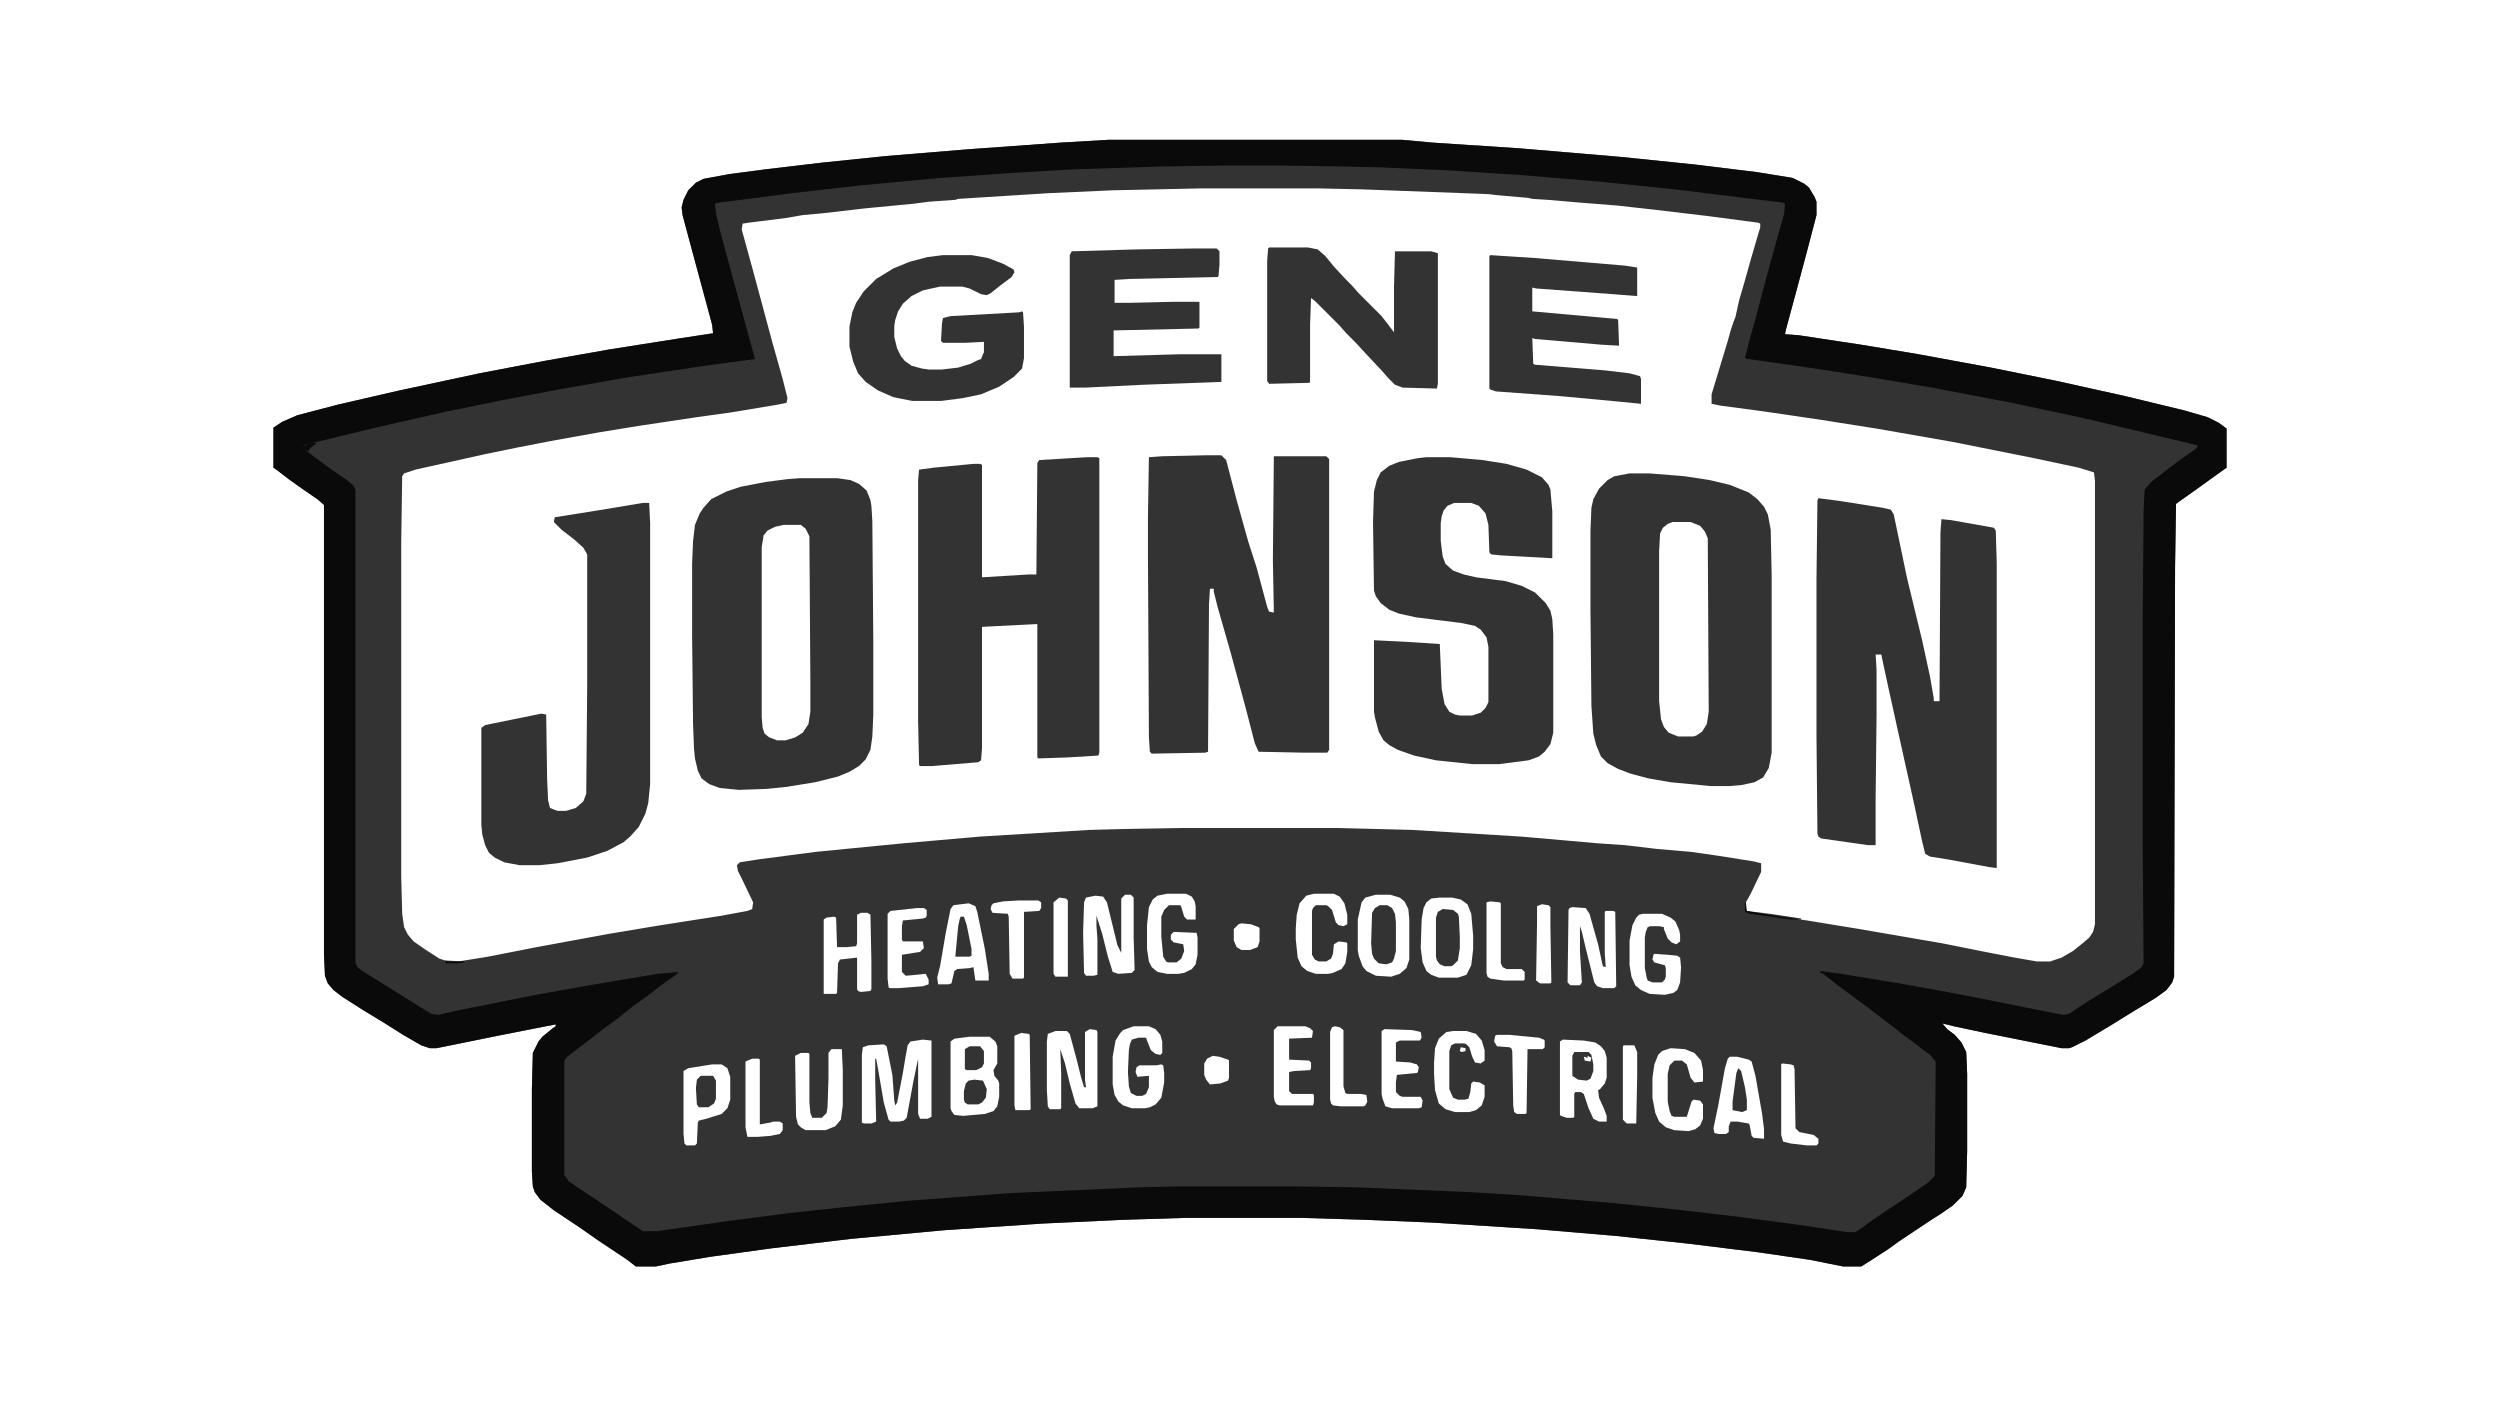
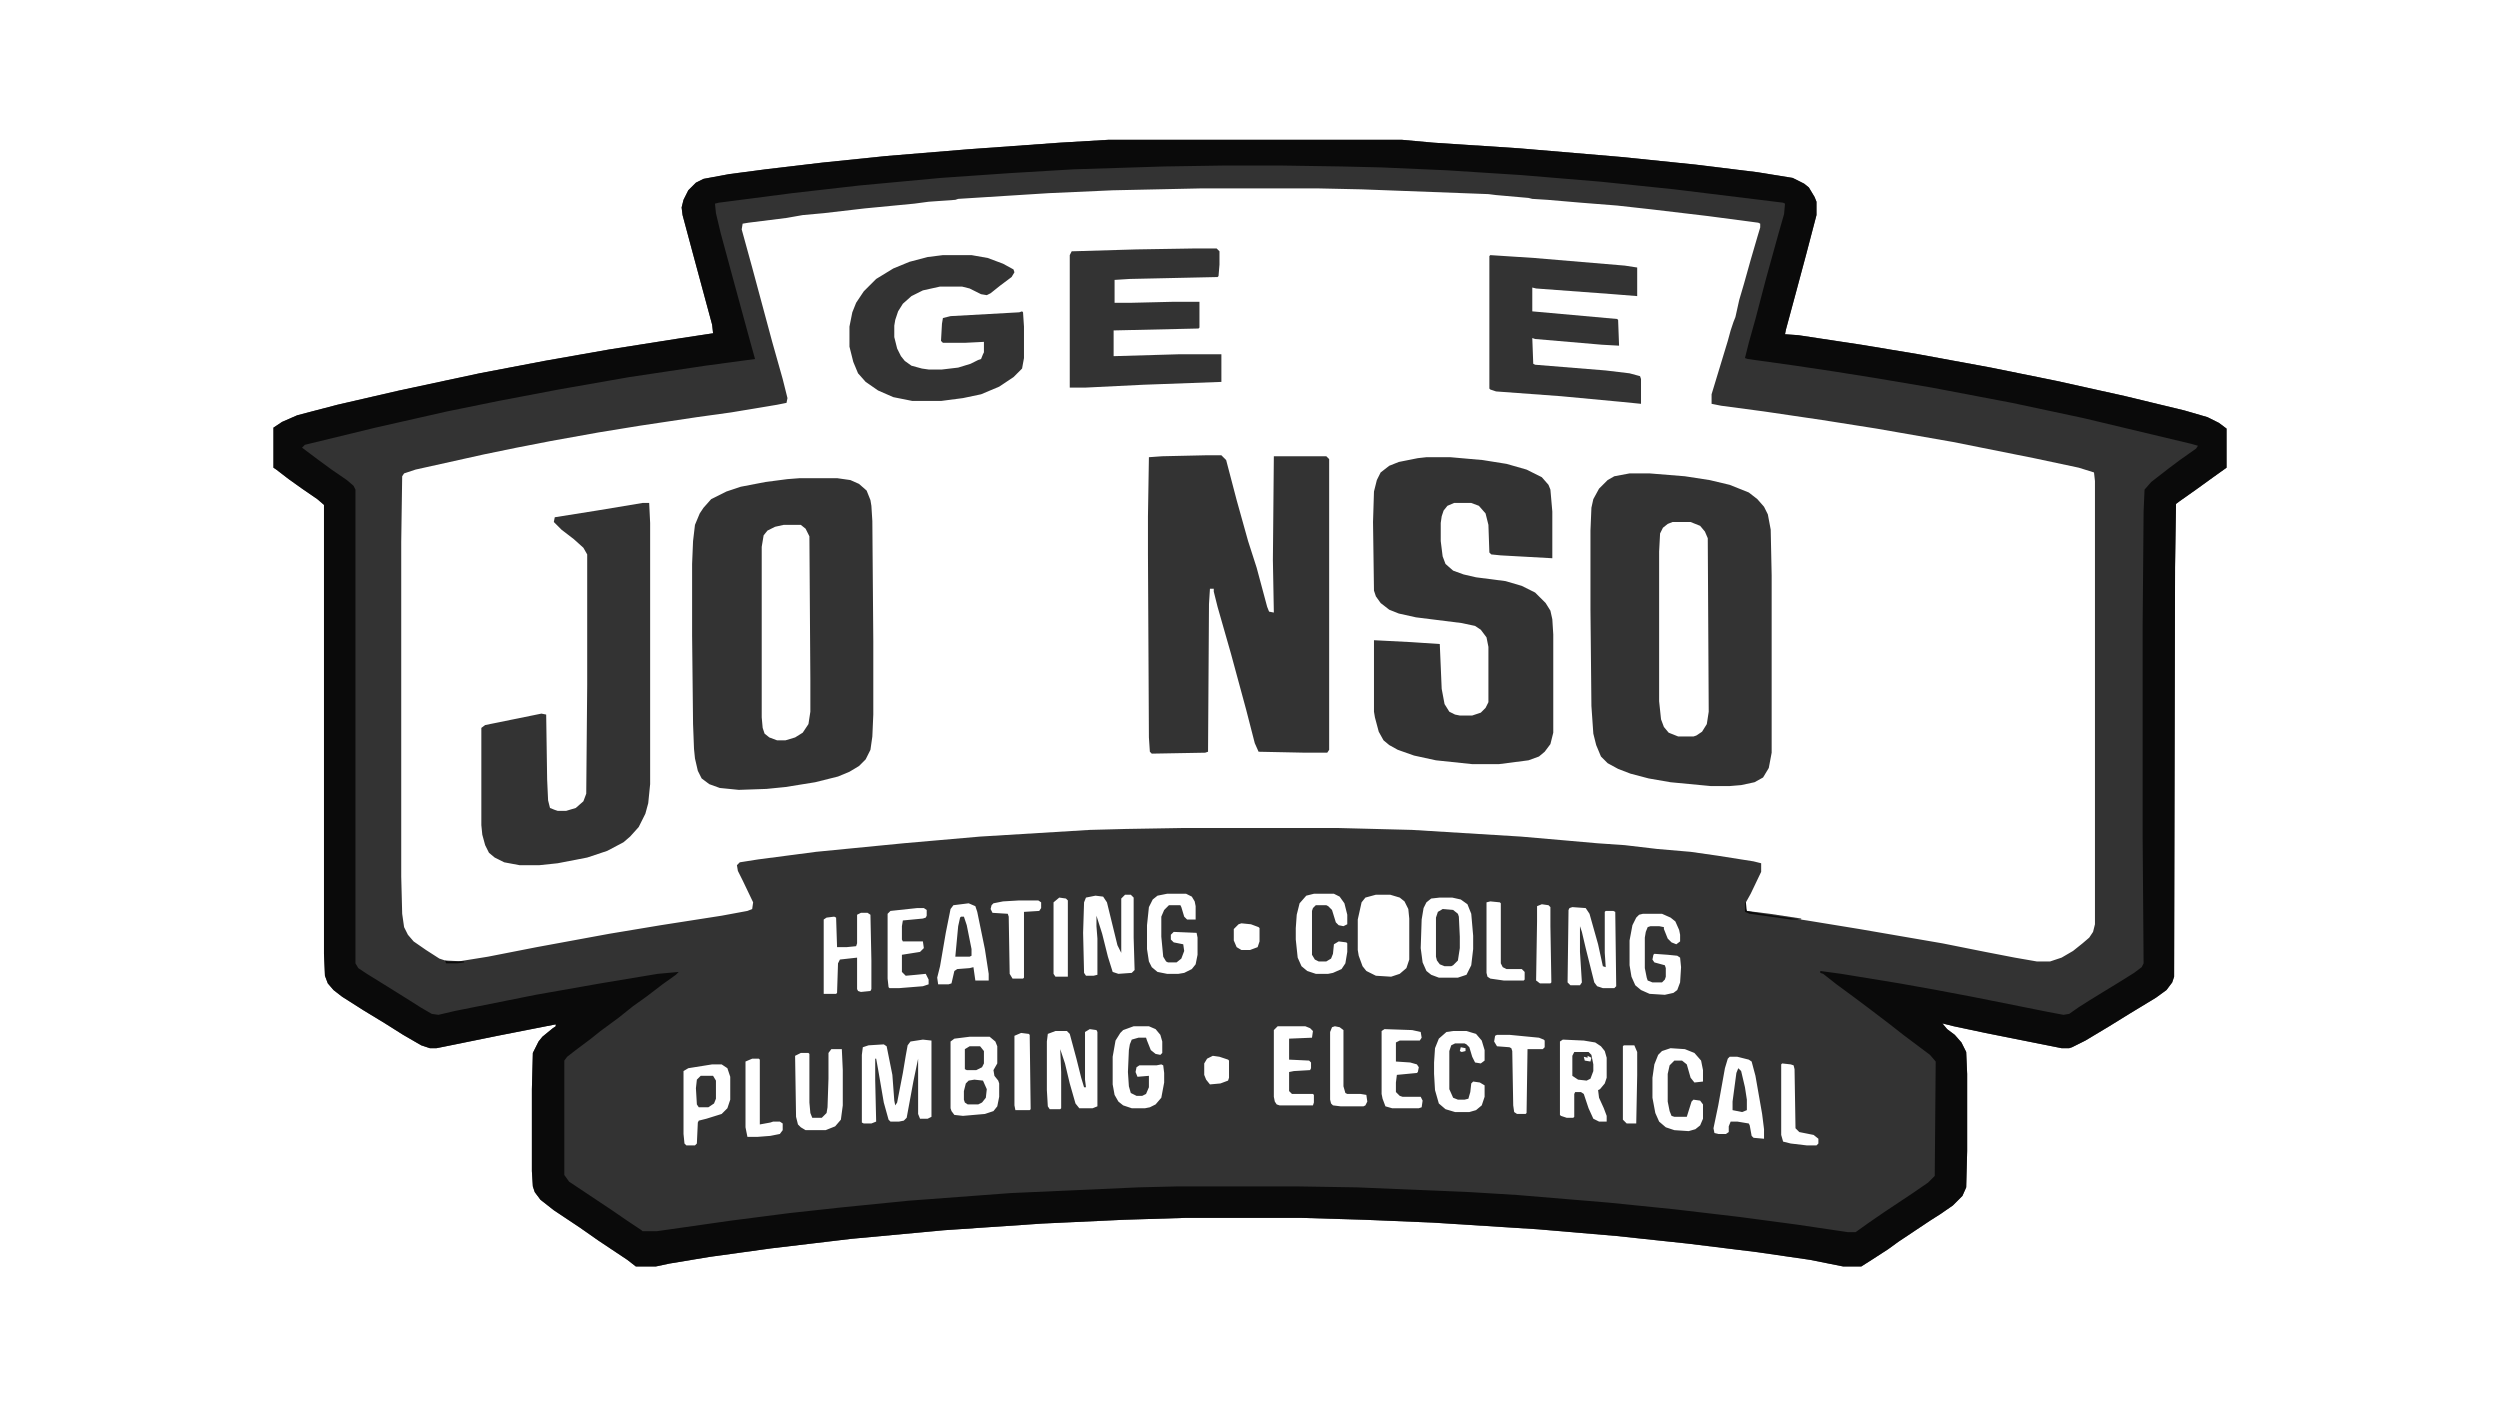
<svg xmlns="http://www.w3.org/2000/svg" width="640" height="360" viewBox="0 0 640 360" fill="none">
  <path d="M283.867 35.784H358.818L366.875 36.516L389.092 37.98L414.971 40.176L434.014 42.128L449.883 44.08L458.916 45.544L461.846 47.009L463.066 47.985L464.531 50.425L465.02 51.645V55.061L462.334 65.31L459.648 75.315L457.207 84.344L456.963 85.564L460.381 85.808L476.494 88.248L491.143 90.688L509.697 94.105L526.543 97.521L544.121 101.425L559.258 105.086L565.117 106.794L568.047 108.258L570 109.722V119.727L566.582 122.167L562.188 125.339L558.037 128.268L557.061 129L556.816 145.105L556.572 250.034L556.084 251.498L554.619 253.45L551.934 255.402L545.098 259.551L539.971 262.723L533.867 266.383L530.449 268.091L529.717 268.335H527.764L508.232 264.431L500.176 262.723L497.246 261.991L498.467 263.455L500.42 264.919L502.129 266.871L503.35 269.312L503.594 274.924V294.69L503.35 303.963L502.373 306.159L499.932 308.599L496.758 310.795L494.072 312.503L486.016 317.872L483.33 319.824L479.18 322.508L476.494 324.216H471.855L463.311 322.508L449.883 320.556L432.061 318.36L413.75 316.408L393.73 314.699L366.875 312.991L349.297 312.259L332.939 311.771H303.643L287.773 312.259L266.777 313.235L241.631 314.943L217.949 317.14L197.441 319.58L181.572 321.776L171.318 323.484L167.9 324.216H162.773L160.576 322.508L153.252 317.628L148.369 314.211L141.777 309.819L138.359 307.135L136.895 305.183L136.406 303.719L136.162 299.814V278.828L136.406 269.556L137.871 266.627L138.848 265.407L141.533 263.211L142.266 262.723V262.235L127.373 265.163L114.189 267.847L111.748 268.335H110.039L107.842 267.603L103.203 264.919L98.564 261.991L92.949 258.575L87.578 255.158L85.381 253.45L83.916 251.742L83.184 249.79L82.939 244.177V129.244L81.231 127.78L77.324 125.095L73.906 122.655L70.732 120.215L70 119.727V109.478L72.197 108.014L76.103 106.306L86.357 103.621L102.227 99.961L122.734 95.569L139.336 92.397L155.938 89.468L174.492 86.54L182.549 85.32L182.305 83.124L177.422 65.066L174.736 55.061L174.492 53.109L174.98 51.157L176.201 48.717L178.154 46.765L180.107 45.788L186.699 44.568L195.977 43.348L210.381 41.64L226.982 39.932L247.734 38.224L271.416 36.516L283.867 35.784ZM313.652 42.372L298.027 42.616L274.834 43.348L258.477 44.324L240.898 45.544L219.902 47.497L202.812 49.449L184.014 51.889L183.037 52.133L183.281 54.573L184.502 59.698L187.676 71.411L192.07 87.516L193.291 91.909L180.596 93.617L161.064 96.545L142.998 99.717L127.617 102.645L114.434 105.33L96.123 109.478L78.057 113.87L77.324 114.602L81.231 117.531L84.893 120.215L88.799 122.899L90.508 124.363L90.996 125.339V246.618L91.728 247.838L93.926 249.302L99.053 252.474L104.912 256.134L107.598 257.843L110.527 259.551L112.236 259.795L116.387 258.819L137.139 254.67L153.74 251.742L168.389 249.302L173.76 248.814L173.027 249.546L169.609 251.986L165.459 255.158L162.041 257.599L158.379 260.527L153.74 263.943L151.299 265.895L147.393 268.824L145.195 270.532L144.463 271.508V300.79L145.684 302.498L156.67 309.819L160.576 312.503L164.238 314.943L164.482 315.187H168.145L186.943 312.503L202.08 310.551L215.508 309.087L232.598 307.379L258.721 305.427L291.436 303.963L301.445 303.719H332.207L347.344 303.963L376.396 305.183L388.359 305.915L411.797 307.867L428.643 309.575L445.244 311.527L459.893 313.479L473.076 315.431H475.029L478.447 312.991L482.354 310.307L489.678 305.427L493.584 302.742L495.293 301.034L495.537 271.752L494.072 270.044L487.236 264.919L483.818 262.235L478.691 258.331L474.785 255.402L470.146 251.986L466.729 249.302L465.996 249.058V248.57L471.367 249.302L486.26 251.742L495.781 253.45L504.814 255.158L524.346 259.063L528.252 259.795L529.717 259.551L532.158 257.843L534.844 256.134L538.018 254.182L542.412 251.498L546.318 249.058L548.271 247.594L548.76 246.618L548.516 214.407V159.99L548.76 130.952L549.004 125.339L550.713 123.387L555.107 119.971L558.037 117.775L562.188 114.846L562.676 114.114L560.967 113.626L533.379 107.038L515.068 103.133L494.561 99.229L480.156 96.789L469.414 95.081L459.648 93.617L447.441 91.909L446.709 91.664L447.686 87.76L449.395 81.66L452.08 71.411L455.254 59.942L456.719 54.817L456.963 52.133L456.475 51.889L428.643 48.473L409.844 46.521L389.336 44.812L370.293 43.592L353.691 42.86L343.438 42.616L327.568 42.372H313.652Z" fill="black" fill-opacity="0.8" />
-   <path d="M465.508 127.536L471.123 128.268L481.865 129.976L484.062 130.464L484.795 131.684L488.213 148.033L492.119 164.139L494.072 173.168L495.049 178.78V179.512H496.514L496.758 136.32L497.002 132.904L499.443 133.148L510.43 135.1L510.918 135.832L511.162 144.129V222.216L509.209 221.972L498.711 220.02L494.072 219.287L492.852 218.555L492.119 215.627L489.922 205.378L487.48 194.397L483.33 175.608L481.865 168.775L481.621 167.555H480.156L480.4 171.459V183.172L480.156 204.646V216.359H478.203L466.24 214.651L465.508 214.163L465.264 213.431L465.02 188.541V148.277L465.264 128.024L465.508 127.536Z" fill="black" fill-opacity="0.8" />
  <path d="M308.525 116.555H312.676L313.896 117.775L316.582 128.024L319.512 138.517L321.709 145.349L324.395 155.354L324.883 156.574L326.104 156.818L325.859 143.397L326.104 116.799H339.531L340.264 117.531V191.957L339.775 192.689H334.16L322.197 192.445L321.221 190.249L319.023 181.708L315.117 167.311L311.699 155.354L310.723 151.45V150.718H309.746L309.502 154.622L309.258 192.445L308.525 192.689L294.854 192.933L294.365 192.445L294.121 188.785L293.877 141.933V132.172L294.121 117.043L297.539 116.799L308.525 116.555Z" fill="black" fill-opacity="0.8" />
  <path d="M365.166 117.043H371.27L379.57 117.775L385.674 118.751L390.801 120.215L394.707 122.167L396.416 124.12L396.904 125.34L397.393 130.952V142.909L384.209 142.177L381.768 141.933L381.279 141.445L381.035 134.368L380.303 131.44L378.594 129.488L376.641 128.756H372.246L370.537 129.488L369.561 130.708L369.072 132.172L368.828 133.88V138.517L369.316 142.421L370.049 144.373L372.002 146.081L374.688 147.058L377.861 147.79L385.43 148.766L389.58 149.986L392.998 151.694L395.684 154.378L396.904 156.33L397.393 158.526L397.637 162.431V187.565L396.904 190.493L395.439 192.445L393.975 193.665L391.289 194.642L383.721 195.618H376.885L367.607 194.642L361.992 193.421L357.842 191.957L355.645 190.737L354.18 189.517L352.959 187.321L351.982 183.661L351.738 182.197V163.895L361.26 164.383L368.584 164.871L369.072 176.34L369.805 180.244L371.025 182.197L372.49 182.929L373.711 183.173H376.885L379.082 182.441L380.303 181.22L381.035 179.756V165.603L380.547 163.163L379.082 161.211L377.617 160.235L374.199 159.503L362.48 158.038L358.086 157.062L355.645 156.086L353.447 154.378L352.227 152.67L351.738 151.206L351.494 133.636L351.738 125.828L352.471 122.899L353.447 120.947L355.645 119.239L358.086 118.263L362.969 117.287L365.166 117.043Z" fill="black" fill-opacity="0.8" />
-   <path d="M278.252 117.043H280.938L281.426 117.287V192.689L281.182 193.421L273.125 193.91L265.801 194.154L265.557 193.91V159.747L251.396 160.479V191.469L251.152 194.642L250.42 195.13L238.701 196.106H235.527L235.283 195.862L235.039 184.637V122.899L235.283 120.215L238.945 119.727L249.199 118.751H250.908L251.396 118.995V147.79L263.359 147.058H265.312L265.557 118.507L266.045 117.775L278.252 117.043Z" fill="black" fill-opacity="0.8" />
  <path d="M164.482 128.756H166.191L166.436 133.88V200.742L165.947 205.622L165.215 208.307L163.506 211.723L161.309 214.163L159.6 215.627L155.449 217.823L150.322 219.532L142.754 220.996L138.115 221.484H132.988L129.082 220.752L126.641 219.532L125.176 218.311L124.199 216.359L123.467 213.675L123.223 211.235V186.345L124.199 185.613L138.604 182.684L139.824 182.928L140.068 199.522L140.312 204.89L140.801 206.843L142.021 207.331L142.754 207.575H144.951L147.393 206.843L149.346 205.134L150.078 203.182L150.322 175.364V141.933L149.346 140.225L146.904 138.029L143.73 135.588L141.777 133.636L142.021 132.416L152.764 130.708L164.482 128.756Z" fill="black" fill-opacity="0.8" />
-   <path d="M324.883 63.358H334.893L337.334 63.846L339.287 65.555L341.484 68.239L344.414 71.411L346.123 73.119L347.832 75.071L353.691 80.928L356.133 84.1L356.865 85.076V73.607L357.109 64.335H366.387L368.096 64.823V98.253L367.852 99.474L359.062 99.23L357.109 98.497L355.4 96.789L353.691 94.837L349.785 90.689L347.1 87.76L344.658 85.32L342.949 83.368L336.602 77.024L335.625 76.291L335.381 83.124V97.765L335.137 98.009L324.883 98.253L324.395 97.521V66.775L324.639 63.602L324.883 63.358Z" fill="black" fill-opacity="0.8" />
  <path d="M241.387 65.311H248.711L252.861 66.043L256.768 67.507L259.453 68.971L259.697 69.703L258.965 70.923L256.035 73.119L253.594 75.071L252.617 75.559L251.152 75.315L248.223 73.851L246.27 73.363H240.654L236.26 74.339L233.33 75.803L231.133 77.756L229.912 79.708L229.18 81.904L228.936 83.368V86.296L229.668 89.225L230.645 91.177L231.621 92.397L233.33 93.617L236.016 94.349L237.725 94.593H241.143L245.293 94.105L248.467 93.129L250.42 92.153L251.152 91.909L251.641 90.689L251.885 90.201V87.516L247.002 87.76H241.387L240.898 87.272L241.143 82.88L241.387 81.416L243.34 80.928L260.918 79.952L261.65 79.708L261.895 79.952L262.139 83.612V91.665L261.65 94.349L259.453 96.545L255.791 98.985L251.152 100.938L246.514 101.914L240.898 102.646H233.574L228.691 101.67L224.785 99.962L221.611 97.765L219.658 95.569L218.438 92.641L217.461 88.737V83.612L218.193 79.952L219.17 77.512L221.123 74.583L224.297 71.411L228.691 68.727L232.842 67.019L237.48 65.799L241.387 65.311Z" fill="black" fill-opacity="0.8" />
  <path d="M306.084 63.602H311.455L312.188 64.335V67.751L311.943 70.679L311.699 70.923L289.238 71.411L285.332 71.655V77.512H289.727L299.98 77.268H307.061V83.856L306.816 84.1L285.088 84.588V91.177L301.934 90.689H312.676V97.766L292.656 98.498L277.764 99.23H273.857V65.311L274.346 64.335L290.947 63.847L306.084 63.602Z" fill="black" fill-opacity="0.8" />
  <path d="M381.523 65.311L392.754 66.043L415.947 67.995L419.121 68.483V75.803L413.018 75.315L393.242 73.851L392.266 73.607V79.708L413.994 81.66L414.238 81.904L414.482 88.493L410.088 88.249L392.998 86.784L392.266 86.54L392.51 93.129L392.998 93.373L411.064 94.837L417.168 95.569L419.854 96.301L420.098 97.033V103.378L415.215 102.89L399.59 101.426L382.988 100.206L381.523 99.718L381.279 99.474V65.555L381.523 65.311Z" fill="black" fill-opacity="0.8" />
  <path fill-rule="evenodd" clip-rule="evenodd" d="M422.295 121.191H417.168L413.262 121.923L411.553 122.9L409.355 125.096L407.891 127.78L407.402 129.976L407.158 135.833V156.086L407.402 180.732L407.891 187.809L408.623 190.737L409.844 193.666L411.553 195.374L414.238 196.838L417.412 198.058L422.051 199.278L427.666 200.254L437.92 201.23H442.803L445.732 200.986L449.15 200.254L451.348 199.034L452.812 196.594L453.545 192.689V147.302L453.301 135.589L452.568 131.684L451.592 129.732L449.883 127.78L447.686 126.072L442.803 124.12L437.676 122.9L431.328 121.923L422.295 121.191ZM432.793 133.636H428.154L426.934 134.124L425.713 135.1L424.98 136.564L424.736 141.201V179.512L425.225 184.149L425.957 186.101L427.178 187.565L429.619 188.541H433.525L434.258 188.297L435.723 187.321L436.943 185.369L437.432 182.196L437.188 137.785L436.455 136.076L435.234 134.612L432.793 133.636Z" fill="black" fill-opacity="0.8" />
  <path fill-rule="evenodd" clip-rule="evenodd" d="M214.287 122.411H204.766L201.592 122.655L195.977 123.387L189.629 124.607L185.967 125.827L182.061 127.78L180.107 129.976L179.131 131.44L177.91 134.368L177.422 138.517L177.178 144.373V162.675L177.422 185.368L177.666 191.713L177.91 194.153L178.643 197.326L179.619 199.278L181.572 200.742L184.258 201.718L189.141 202.206L196.221 201.962L201.104 201.474L208.672 200.254L214.531 198.79L217.461 197.57L219.902 196.105L221.611 194.397L222.832 191.957L223.32 188.541L223.564 182.928V164.139L223.32 133.392L223.076 129.488L222.832 128.024L221.855 125.583L219.902 123.875L217.705 122.899L214.287 122.411ZM205.01 134.368H200.615L198.418 134.856L196.465 135.832L195.488 137.052L195 139.981V183.66L195.244 186.345L195.732 187.809L196.953 188.785L198.906 189.517H201.104L203.545 188.785L205.498 187.565L206.963 185.368L207.451 182.196V174.144L207.207 137.296L206.23 135.344L205.01 134.368Z" fill="black" fill-opacity="0.8" />
  <path d="M446.709 231H446.953L447.197 233.197L453.057 233.929L461.113 235.149V235.393H458.428L447.93 233.929L446.709 233.441V231Z" fill="black" fill-opacity="0.8" />
-   <path d="M80.01 113.382H81.231L80.498 113.87L79.277 114.846L79.033 115.579L77.812 115.09L77.324 114.358L79.033 113.626L80.01 113.382Z" fill="black" fill-opacity="0.8" />
  <path d="M113.945 245.886L118.828 246.13V246.374L117.119 246.618H114.189L113.945 245.886Z" fill="black" fill-opacity="0.8" />
-   <path d="M353.203 231.732H355.156L356.377 232.464L357.109 233.929L357.354 236.125V243.445L356.865 245.398L356.377 246.374L354.912 246.862L352.959 246.618L351.738 245.398L351.25 244.178L351.006 241.493L351.25 233.685L351.982 232.464L353.203 231.732Z" fill="black" fill-opacity="0.8" />
  <path d="M372.002 232.952L369.316 232.708L368.096 233.441L367.607 234.905V244.909L367.852 245.885L368.584 246.862L369.805 247.35H371.514L372.002 247.106L373.223 245.885L373.711 242.713V239.785L373.467 234.661L373.223 233.929L372.002 232.952Z" fill="black" fill-opacity="0.8" />
  <path d="M179.375 275.412H182.549L183.281 276.632V281.269L182.793 282.489L181.328 283.465H178.887L178.398 282.733L178.154 278.584L178.398 276.388L179.375 275.412Z" fill="black" fill-opacity="0.8" />
  <path fill-rule="evenodd" clip-rule="evenodd" d="M406.67 269.312H403.008L402.52 270.288V275.413L403.984 276.389L406.182 276.633L407.158 276.145L407.891 274.192V272.484L407.402 270.044L406.67 269.312ZM407.402 270.776L407.158 271.752L405.693 271.508L405.449 270.532L406.426 270.776V270.288L407.402 270.776Z" fill="black" fill-opacity="0.8" />
  <path d="M246.025 234.661H246.758L247.49 236.857L248.711 242.957V244.665L248.223 244.909H244.561L245.293 237.101L245.781 234.905L246.025 234.661Z" fill="black" fill-opacity="0.8" />
  <path d="M445.732 274.192L445 273.46L444.512 274.68L443.535 282.001V284.197L445.977 284.685L447.197 284.197V281.513L446.709 278.34L445.732 274.192Z" fill="black" fill-opacity="0.8" />
  <path d="M248.223 267.848H250.908L251.885 269.068V272.24L251.396 273.216L249.932 273.948H247.49L247.002 273.704V268.58L248.223 267.848Z" fill="black" fill-opacity="0.8" />
  <path d="M249.443 276.389L251.641 276.633L252.617 278.829L252.373 281.025L251.396 282.245L250.42 282.733H247.734L247.002 282.245L246.758 281.513V279.317L247.246 277.365L247.979 276.633L249.443 276.389Z" fill="black" fill-opacity="0.8" />
  <path fill-rule="evenodd" clip-rule="evenodd" d="M283.867 35.784H358.818L366.875 36.516L389.092 37.98L414.971 40.176L434.014 42.128L449.883 44.08L458.916 45.544L461.846 47.009L463.066 47.985L464.531 50.425L465.02 51.645V55.061L462.334 65.31L459.648 75.315L457.207 84.344L456.963 85.564L460.381 85.808L476.494 88.248L491.143 90.688L509.697 94.105L526.543 97.521L544.121 101.425L559.258 105.086L565.117 106.794L568.047 108.258L570 109.722V119.727L566.582 122.167L562.188 125.339L558.037 128.268L557.061 129L556.816 145.105L556.572 250.034L556.084 251.498L554.619 253.45L551.934 255.402L545.098 259.551L539.971 262.723L533.867 266.383L530.449 268.091L529.717 268.335H527.764L508.232 264.431L500.176 262.723L497.246 261.991L498.467 263.455L500.42 264.919L502.129 266.871L503.35 269.312L503.594 274.924V294.69L503.35 303.963L502.373 306.159L499.932 308.599L496.758 310.795L494.072 312.503L486.016 317.872L483.33 319.824L479.18 322.508L476.494 324.216H471.855L463.311 322.508L449.883 320.556L432.061 318.36L413.75 316.408L393.73 314.699L366.875 312.991L349.297 312.259L332.939 311.771H303.643L287.773 312.259L266.777 313.235L241.631 314.943L217.949 317.14L197.441 319.58L181.572 321.776L171.318 323.484L167.9 324.216H162.773L160.576 322.508L153.252 317.628L148.369 314.211L141.777 309.819L138.359 307.135L136.895 305.183L136.406 303.719L136.162 299.814V278.828L136.406 269.556L137.871 266.627L138.848 265.407L141.533 263.211L142.266 262.723V262.235L127.373 265.163L114.189 267.847L111.748 268.335H110.039L107.842 267.603L103.203 264.919L98.564 261.991L92.949 258.575L87.578 255.158L85.381 253.45L83.916 251.742L83.184 249.79L82.939 244.177V129.244L81.231 127.78L77.324 125.095L73.906 122.655L70.732 120.215L70 119.727V109.478L72.197 108.014L76.103 106.306L86.357 103.621L102.227 99.961L122.734 95.569L139.336 92.397L155.938 89.468L174.492 86.54L182.549 85.32L182.305 83.124L177.422 65.066L174.736 55.061L174.492 53.109L174.98 51.157L176.201 48.717L178.154 46.765L180.107 45.788L186.699 44.568L195.977 43.348L210.381 41.64L226.982 39.932L247.734 38.224L271.416 36.516L283.867 35.784ZM307.549 48.229L284.844 48.717L268.486 49.449L245.293 50.913L244.561 51.157L237.725 51.645L234.062 52.133L221.367 53.353L210.869 54.573L205.498 55.061L201.348 55.793L191.582 57.014L190.117 57.258L189.873 58.722L192.559 68.483L197.686 87.516L200.371 97.033L201.592 101.913L201.348 103.133L198.906 103.621L187.188 105.574L178.398 106.794L163.75 108.99L153.252 110.698L141.045 112.894L132.256 114.602L123.955 116.311L106.377 120.215L103.447 121.191L102.959 121.923L102.715 138.76V224.412L102.959 233.929L103.447 237.345L104.424 239.297L105.889 241.005L109.062 243.201L112.48 245.398L114.678 246.13H117.363L124.932 244.91L137.383 242.469L155.938 239.053L169.121 236.857L184.746 234.417L191.338 233.197L192.559 232.708L192.803 231L190.117 225.388L188.896 222.948L188.652 221.484L189.385 220.751L194.023 220.019L208.916 218.067L231.377 215.871L250.908 214.163L278.984 212.455L288.262 212.211L302.91 211.967H342.461L361.504 212.455L389.336 214.163L400.566 215.139L408.867 215.871L415.947 216.359L424.248 217.335L432.793 218.067L439.629 219.043L448.906 220.507L450.859 220.995V223.192L448.174 228.804L446.953 231V232.708L447.197 233.197L451.104 233.929L462.578 235.637L476.006 237.833L497.246 241.493L508.232 243.689L515.801 245.154L521.416 246.13H524.834L527.764 245.154L530.693 243.445L533.135 241.493L534.844 240.029L535.82 238.565L536.309 236.613V123.143L536.064 120.947L532.158 119.727L520.684 117.287L499.932 113.138L480.4 109.722L466.484 107.526L451.592 105.33L440.605 103.865L438.164 103.377V100.937L442.314 87.272L443.047 84.588L443.779 82.392L444.268 81.172L445.244 76.779L446.465 72.631L448.174 66.53L449.883 60.674L450.615 58.234V57.258L450.127 57.014L437.188 55.305L422.783 53.597L413.994 52.621L404.717 51.889L396.172 51.157L392.266 50.913L391.289 50.669L382.988 49.937L381.035 49.693L348.564 48.473L337.334 48.229H307.549ZM317.803 236.369L320.244 236.613L322.197 237.345L322.441 237.589V241.006L321.953 242.47L320 243.202H317.803L316.582 242.47L315.85 240.762V237.833L317.07 236.613L317.803 236.369ZM310.479 270.288L312.188 270.532L314.385 271.264L314.629 271.508V275.901L314.385 276.633L312.432 277.365L309.746 277.609L308.77 276.389L308.281 275.169V272.24L309.014 271.02L310.479 270.288ZM298.76 228.804H303.643L305.107 229.536L305.84 230.756L306.084 231.976V235.393H303.887L303.154 234.661L302.422 232.22L302.178 231.732H299.248L298.027 232.953L297.295 234.661V239.785L297.783 244.91L298.516 246.13L299.004 246.374H301.201L302.422 245.398L303.154 243.445L302.91 241.737L300.469 241.249L299.736 240.517V239.297L300.469 238.565L306.328 238.809L306.572 240.029V244.422L306.084 246.862L305.107 248.082L303.154 249.058L301.689 249.302H298.76L296.318 248.814L294.854 247.594L294.121 246.13L293.633 242.957V236.857L294.121 232.22L295.098 230.268L296.318 229.292L298.76 228.804ZM288.018 229.048H289.482L290.215 229.78V240.029L290.459 248.326L289.727 249.058L286.309 249.302L284.844 248.814L283.623 244.91L282.158 239.053L280.693 234.417V237.101L280.938 240.273V249.546L279.961 249.79H278.008L277.52 249.058L277.275 238.809L277.52 231.001L278.008 229.78L280.449 229.292L282.402 229.536L283.379 231.001L286.064 241.981L287.041 243.934V230.024L288.018 229.048ZM280.693 263.699L278.984 263.455L277.764 264.187V276.388L278.008 278.34H277.52L276.787 275.9L275.566 271.02L273.857 264.675L273.125 263.943H270.195L268.242 264.675L267.998 266.627V279.072L268.242 283.221L268.73 283.953H271.416L271.66 283.709V274.436L271.416 268.58L272.637 272.24L273.857 277.364L275.322 282.489L276.299 283.709H279.717L280.938 283.221V264.187L280.693 263.699ZM238.457 266.384L236.26 266.14L233.086 266.628L232.354 267.604L231.865 270.288L231.133 274.68L229.668 282.245L229.18 282.977L228.936 281.757L228.447 275.168L226.982 267.848L226.25 267.36L222.344 267.604L220.879 268.092L220.635 270.044V287.369L221.123 287.613H223.076L224.297 287.125L224.053 276.633V271.02H224.297L224.785 273.704L226.25 282.245L227.471 286.637L227.959 287.125H230.156L231.377 286.881L232.109 286.149L233.818 276.877L235.039 271.02V285.173L235.527 286.393H237.48L238.457 285.905V266.384ZM405.938 232.465L402.52 232.221L401.787 232.465L401.543 232.953L401.299 251.498L402.031 252.23H404.473L404.961 251.498L404.473 243.69V237.101L404.961 238.565L405.938 242.714L408.135 251.498L408.867 252.474L410.332 252.962H413.262L413.75 252.474L413.506 233.441L413.018 233.197H411.064L410.82 233.441V243.934L411.064 247.594L410.332 247.35L409.111 241.738L406.914 233.929L405.938 232.465ZM290.215 262.723H294.121L295.83 263.455L297.051 264.919L297.539 266.627V269.556L297.051 270.044L295.83 269.8L294.609 268.824L293.633 266.383L293.389 265.651H291.436L289.727 266.139L289.238 267.36L288.994 268.824L288.75 274.436L288.994 278.096L289.482 279.805L290.947 280.537H292.412L293.389 280.049L294.121 278.34V275.412L291.191 275.656L290.703 274.436L290.947 273.216L291.68 272.728H296.074L297.295 272.484L297.783 272.728L298.027 274.68V277.12L297.295 281.025L295.83 282.733L294.365 283.465L293.145 283.709H289.727L287.529 282.977L286.309 282.001L285.332 280.293L284.844 277.608V270.532L285.576 266.383L286.797 264.431L287.529 263.699L290.215 262.723ZM425.469 233.929H420.586L419.609 234.173L418.877 234.905L417.9 236.857L417.168 240.761V247.106L417.656 250.034L418.633 252.23L420.098 253.45L422.295 254.426L426.201 254.67L428.398 254.182L429.375 253.45L430.107 251.498L430.352 247.594L430.107 245.154L429.375 244.666L426.934 244.422L423.516 244.178L423.271 244.422L423.027 245.642L423.516 246.374L426.201 247.106L426.445 247.838V250.034L426.201 250.766L425.469 251.498H423.027L421.807 251.01L421.562 250.278L421.074 247.838V240.029L421.318 238.565L421.807 237.345L422.539 237.101H424.736L425.957 237.345V237.833L426.934 240.273L427.91 241.249L429.131 241.737L430.107 241.005V239.297L429.863 238.077L428.887 235.881L427.666 234.905L425.469 233.929ZM222.1 233.685H220.391L219.414 234.173V241.493L219.17 242.225L216.729 242.469H214.287L214.043 234.905L213.555 234.661L211.602 234.905L210.869 235.393V254.426H214.043L214.287 254.182L214.531 246.618L215.02 245.642L219.414 245.154V253.206L219.658 253.694L220.391 253.938L222.832 253.694L223.076 253.206V245.886L222.832 234.173L222.1 233.685ZM212.822 268.58H215.508L215.752 273.948V282.977L215.264 286.637L213.799 288.345L211.357 289.321H206.23L205.01 288.589L204.277 287.857L203.789 285.905L203.545 270.288L205.01 269.556H206.963L207.207 269.8V282.245L207.451 284.929L207.939 286.149H210.381L211.602 284.929L211.846 283.465L212.09 276.144V269.556L212.822 268.58ZM431.328 268.58L427.666 268.336L425.469 269.068L424.492 270.044L423.516 272.484L423.027 275.901V281.025L423.76 284.929L424.736 287.126L426.445 288.59L428.643 289.322L432.305 289.566L434.014 289.078L435.234 288.102L435.967 286.393V282.733L435.234 281.757L433.525 281.513L433.037 282.001L431.816 285.905H428.643L427.91 285.661L427.422 284.441L426.934 282.001V274.924L427.422 272.728L428.643 271.508H430.596L431.816 272.484L432.793 275.901L433.77 277.121L435.967 276.877V273.948L435.479 271.508L433.77 269.556L431.328 268.58ZM336.357 228.804H341.484L342.949 229.536L344.17 231.244L344.902 234.173V236.613L343.926 237.101L342.705 236.857L341.973 236.125L340.996 232.953L340.02 231.976L339.531 231.732H336.846L336.113 232.465L335.869 233.197V244.422L336.602 245.642L337.578 246.13H339.531L340.752 245.398L341.24 244.178L341.484 241.737L342.705 241.005L344.658 241.249L344.902 241.493V243.689L344.414 246.618L343.438 248.082L341.24 249.058L340.02 249.302H336.846L334.648 248.57L333.184 247.35L332.207 245.154L331.719 240.517V237.589L331.963 234.173L332.695 231.244L334.404 229.292L336.357 228.804ZM372.002 263.943L370.293 264.187L368.34 265.896L367.363 268.336L367.119 271.996V274.924L367.363 279.073L368.34 282.489L370.049 283.953L372.49 284.685H376.152L377.861 284.197L379.326 282.977L380.059 280.781V277.853L378.838 277.12L377.129 276.876L376.641 277.365L376.396 279.561L375.908 281.269L374.932 281.513H373.223L372.002 281.025L371.025 278.829V269.068L371.514 267.604L372.49 267.116H374.932L375.42 267.36L376.152 268.092L376.885 270.532L377.617 271.996L379.082 272.24L380.059 271.508V268.824L379.326 266.384L377.861 264.675L375.42 263.943H372.002ZM327.08 262.723H334.16L335.381 263.211L336.113 263.943L335.869 265.651L330.01 265.895V271.264L335.137 271.508L335.625 271.996V273.46L335.381 273.948L331.23 274.192L330.01 274.436V279.317L330.742 280.049H336.113L336.357 280.293V282.245L336.113 282.977H327.568L326.836 282.733L326.348 282.001L326.104 280.781V263.699L327.08 262.723ZM361.504 263.699L354.424 263.455L353.691 263.943V280.048L353.936 281.269L354.668 283.221L356.377 283.709H363.213L363.945 283.465L364.189 281.757L363.701 280.781H359.062L358.33 280.537L357.354 279.56V277.12L357.598 275.168L362.725 274.68L362.969 274.436L363.213 273.216L362.725 272.484L361.016 271.996L357.354 271.752V266.871L358.33 266.383H363.457L363.945 265.651L363.701 264.187L361.504 263.699ZM234.795 232.465H236.504L237.236 232.953V234.417L236.992 234.905L236.26 235.149L231.133 235.637L230.889 237.101V240.518L231.133 241.006H236.26L236.504 242.714L235.527 243.69L230.889 244.422V248.814L231.865 249.79L234.551 249.546L236.992 249.302L237.725 250.766V251.987L236.26 252.475L230.156 252.963H227.715L227.471 252.719L227.227 250.522V233.929L227.959 233.197L234.795 232.465ZM265.801 230.513H260.918L256.768 230.757L254.326 231.245L253.838 231.733L253.594 232.709L254.082 233.685L257.988 233.929L258.232 234.661L258.477 249.302L259.209 250.522H261.895L262.139 250.278V233.441L266.045 233.197L266.533 232.465V231.001L265.801 230.513ZM383.232 264.919H386.406L393.975 265.651L395.195 266.14L395.439 266.384V268.092L394.951 268.58H391.045L390.801 284.929L390.557 285.173H388.359L387.627 284.685L387.383 282.977L387.139 269.068L386.895 268.336L386.406 268.092L383.232 267.848L382.5 266.628L382.744 265.163L383.232 264.919ZM194.268 271.02H192.559L190.85 271.752V288.59L191.338 291.03H194.023L197.197 290.786L199.639 290.298L200.371 289.322V287.613L199.639 287.125H197.93L197.197 287.369L194.512 287.857V271.264L194.268 271.02ZM381.523 230.756L383.965 231L384.209 231.244V246.618L384.697 247.594L385.674 248.082H389.58L390.312 248.814V250.766L390.068 251.01H384.941L381.523 250.522L380.791 250.034L380.547 249.058V231L381.523 230.756ZM342.949 262.967L341.729 262.723L340.996 262.967L340.508 264.187V281.513L340.752 282.489L341.24 282.977L343.193 283.221H349.053L349.541 282.977L350.029 282.001L349.785 280.293L348.32 280.049H344.902L344.414 279.805L343.926 278.096V263.699L342.949 262.967ZM456.23 272.24L458.428 272.484L459.16 272.728L459.404 273.704L459.648 288.834L460.625 289.81L464.287 290.542L465.508 291.518V292.738L465.02 293.226H462.578L458.428 292.738L456.475 292.25L455.986 290.542V272.484L456.23 272.24ZM352.227 229.048H355.889L358.33 229.78L359.551 230.756L360.527 232.709L360.771 235.149V245.642L360.039 247.838L358.33 249.302L356.133 250.034L352.227 249.79L349.785 248.57L348.809 247.35L347.832 244.666L347.588 243.202V235.393L348.564 231.001L349.541 229.78L352.227 229.048ZM371.758 229.78H368.584L366.387 230.024L365.166 231L364.434 232.464L363.945 235.393L363.701 242.713L364.189 246.374L365.166 248.57L366.387 249.546L368.34 250.278H373.223L375.42 249.546L376.641 247.106L377.129 242.957V239.541L376.641 233.929L375.664 231.488L373.955 230.268L371.758 229.78ZM272.881 230.024L271.172 229.78L269.707 231V249.302L270.195 250.034H273.369V230.512L272.881 230.024ZM261.406 264.432L263.359 264.676L263.604 264.92L263.848 283.953L263.604 284.197H259.941L259.697 282.977V265.164L261.406 264.432ZM418.389 267.604H415.703L415.459 267.848V286.637L416.436 287.613H418.877L419.121 275.168V269.312L418.389 267.604ZM394.707 231.489L396.416 231.733L396.904 232.221V237.101L397.148 251.498L396.904 251.742H394.219L393.242 251.01L393.486 235.881V231.977L394.707 231.489ZM182.305 272.484H184.746L186.211 273.46L186.943 275.656V281.513L186.211 283.709L184.746 285.173L180.84 286.393L178.887 286.881L178.643 287.369L178.398 292.738L177.91 293.226H175.713L175.225 292.738L174.98 290.297V274.192L176.201 273.46L182.305 272.484ZM405.449 266.384L400.078 266.14L399.346 266.628V285.417L399.59 285.661L401.055 286.149H402.764L403.008 285.905V280.049L403.252 279.561H404.717L405.449 280.049L406.67 283.709L407.891 286.393L409.355 287.125H411.309V285.661L410.576 283.709L409.355 281.025L409.111 279.073L409.6 278.829L410.82 277.365L411.309 275.901V270.776L410.82 269.068L409.844 267.848L408.379 266.872L405.449 266.384ZM247.979 231.245L249.688 231.977L250.176 233.441L252.129 242.958L253.105 249.302V251.01H249.688L249.199 247.594L248.223 247.838L245.049 248.082L244.316 248.57L243.584 251.742L242.852 251.986H240.166L239.922 250.278L240.654 247.35L242.119 238.809L243.34 232.709L244.072 231.733L247.979 231.245ZM447.686 271.264L444.756 270.532H442.803L442.314 271.02L441.582 273.46L439.873 282.977L438.652 288.833L438.896 290.053L439.873 290.297H441.826L442.559 289.809V288.345L443.047 287.125H444.756L447.686 287.613L447.93 288.101L448.418 290.786L448.906 291.274L451.592 291.518V289.077L451.104 285.173L449.395 275.412L448.418 271.752L447.686 271.264ZM248.223 265.408H253.35L254.814 266.628L255.303 267.848V272.24L254.326 273.949L254.57 275.413L255.547 276.633L255.791 277.365V280.781L255.303 283.221L254.326 284.441L252.129 285.174L246.514 285.662L244.316 285.418L243.584 284.441L243.34 283.709V266.628L244.316 265.896L248.223 265.408ZM375.176 268.336L373.955 268.092L373.711 269.068L374.199 269.312L375.176 269.068V268.336Z" fill="black" fill-opacity="0.8" />
</svg>